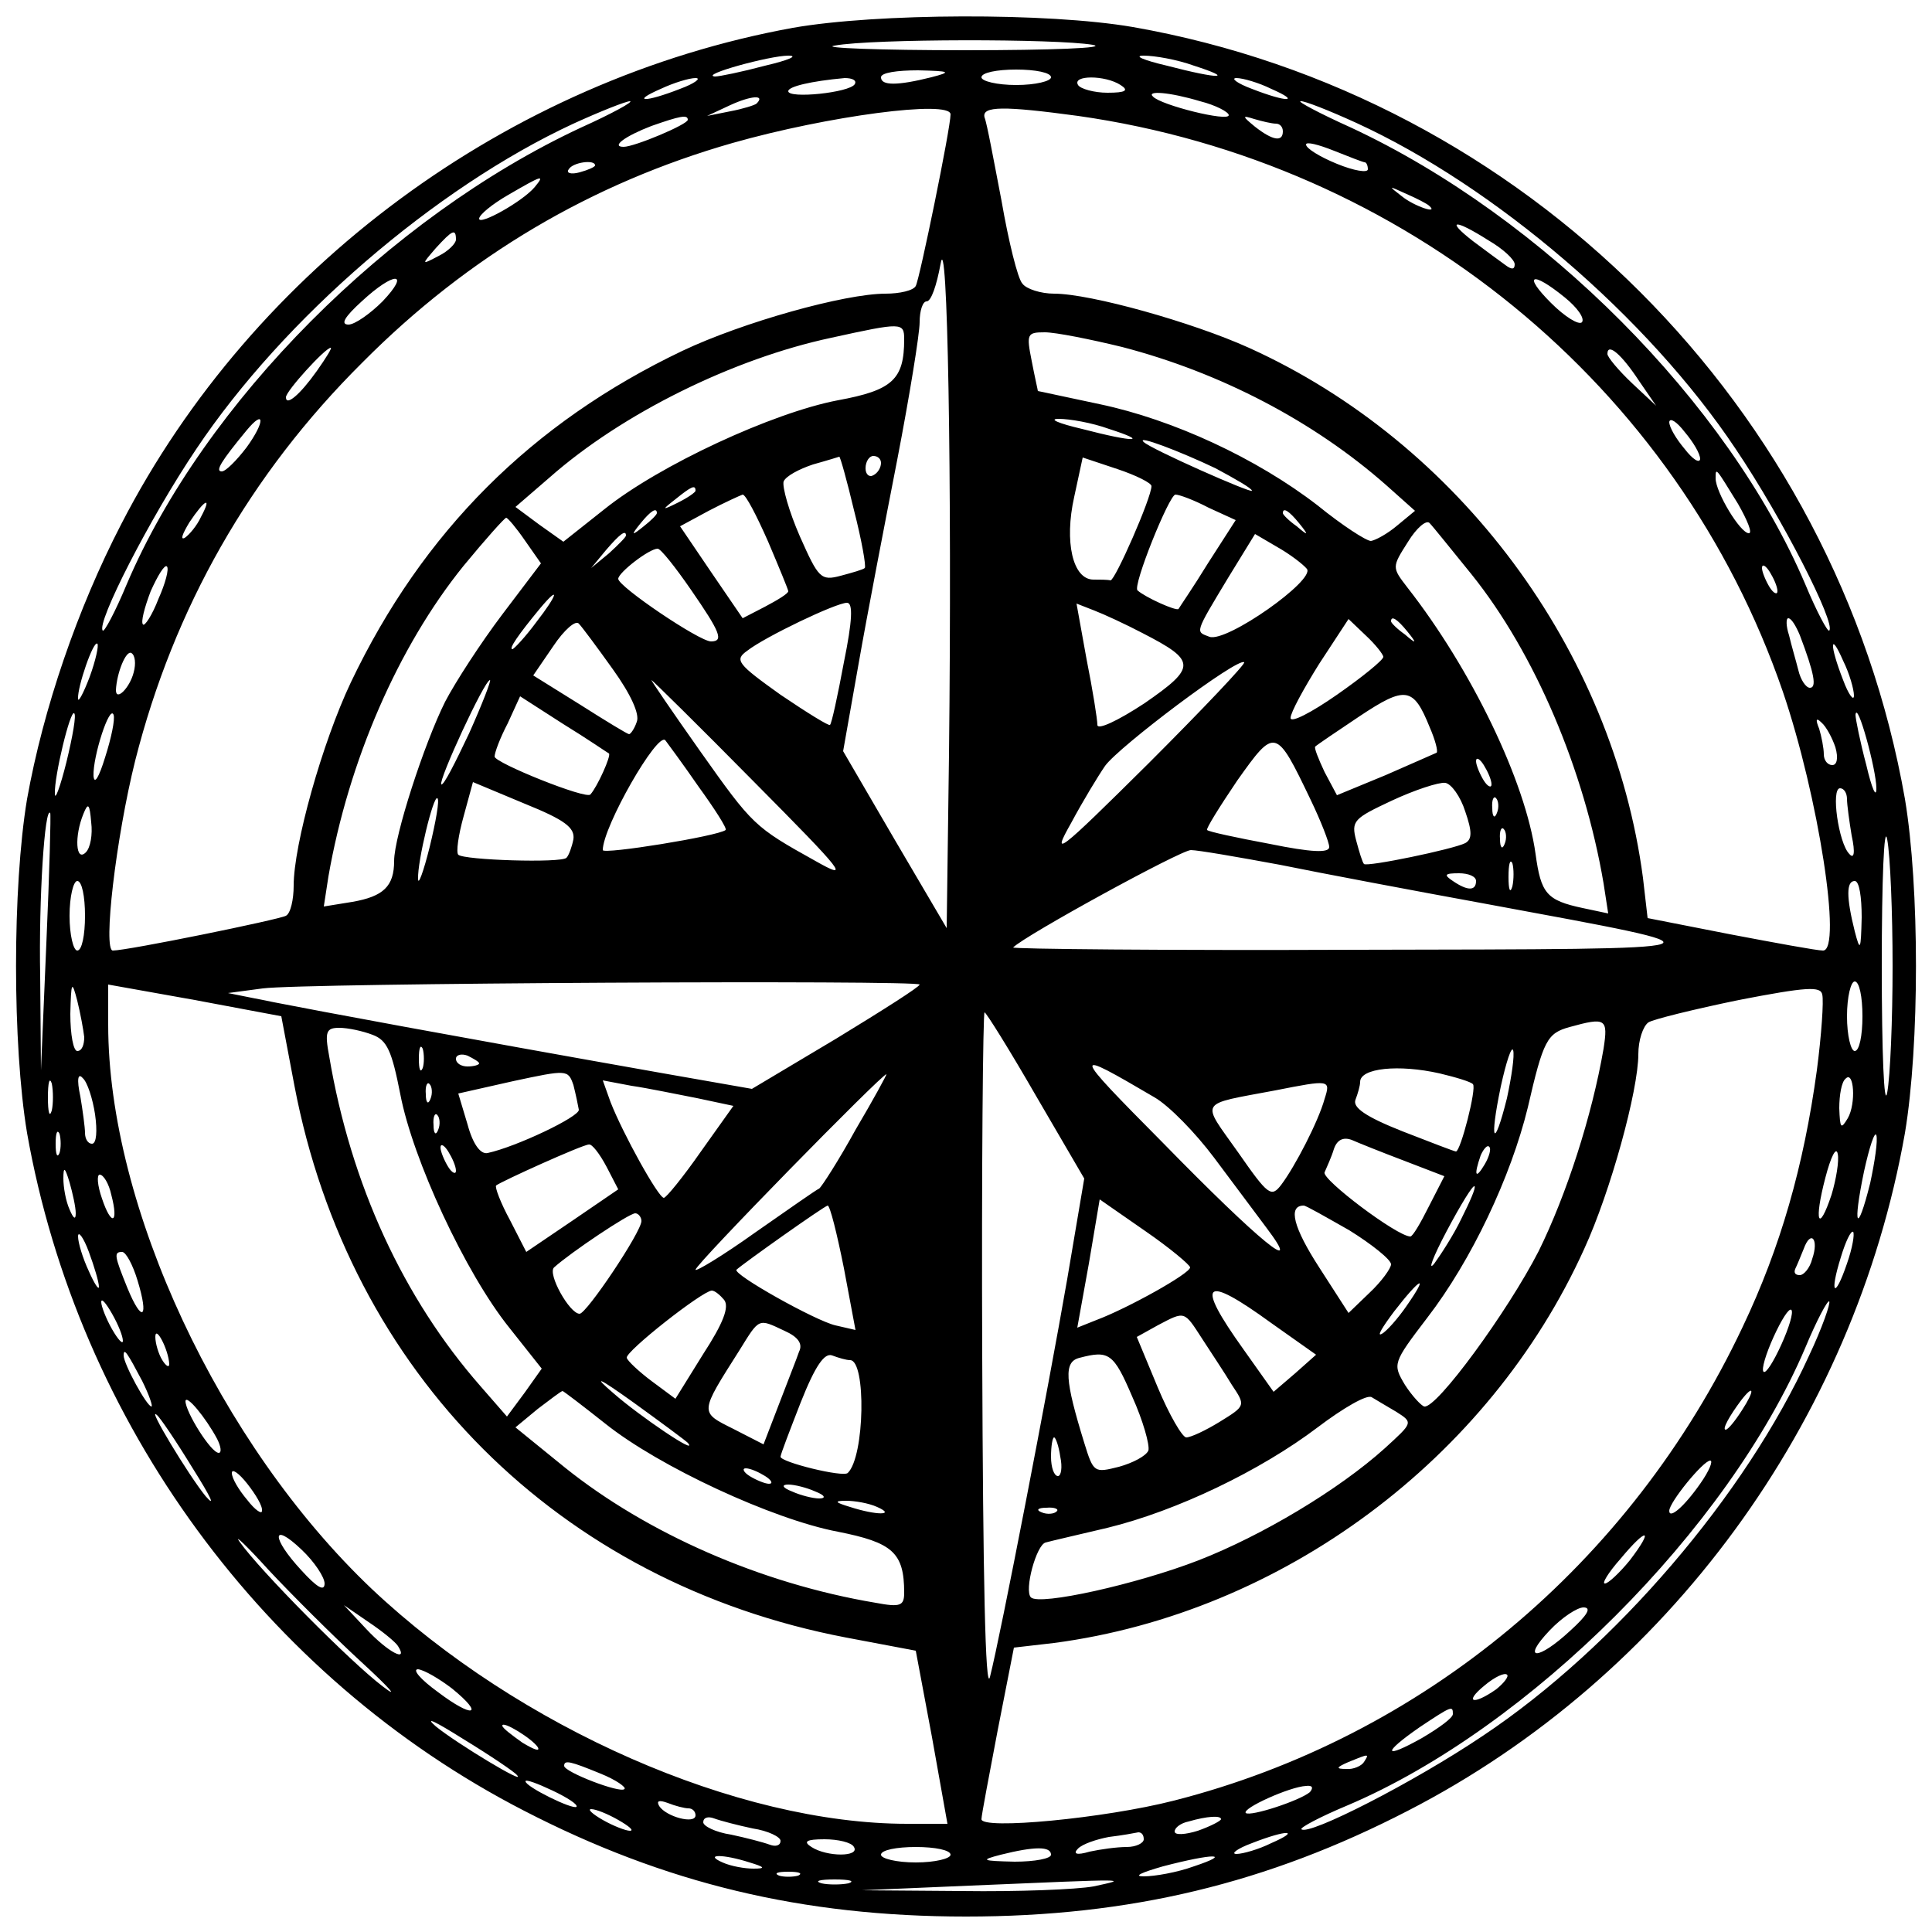
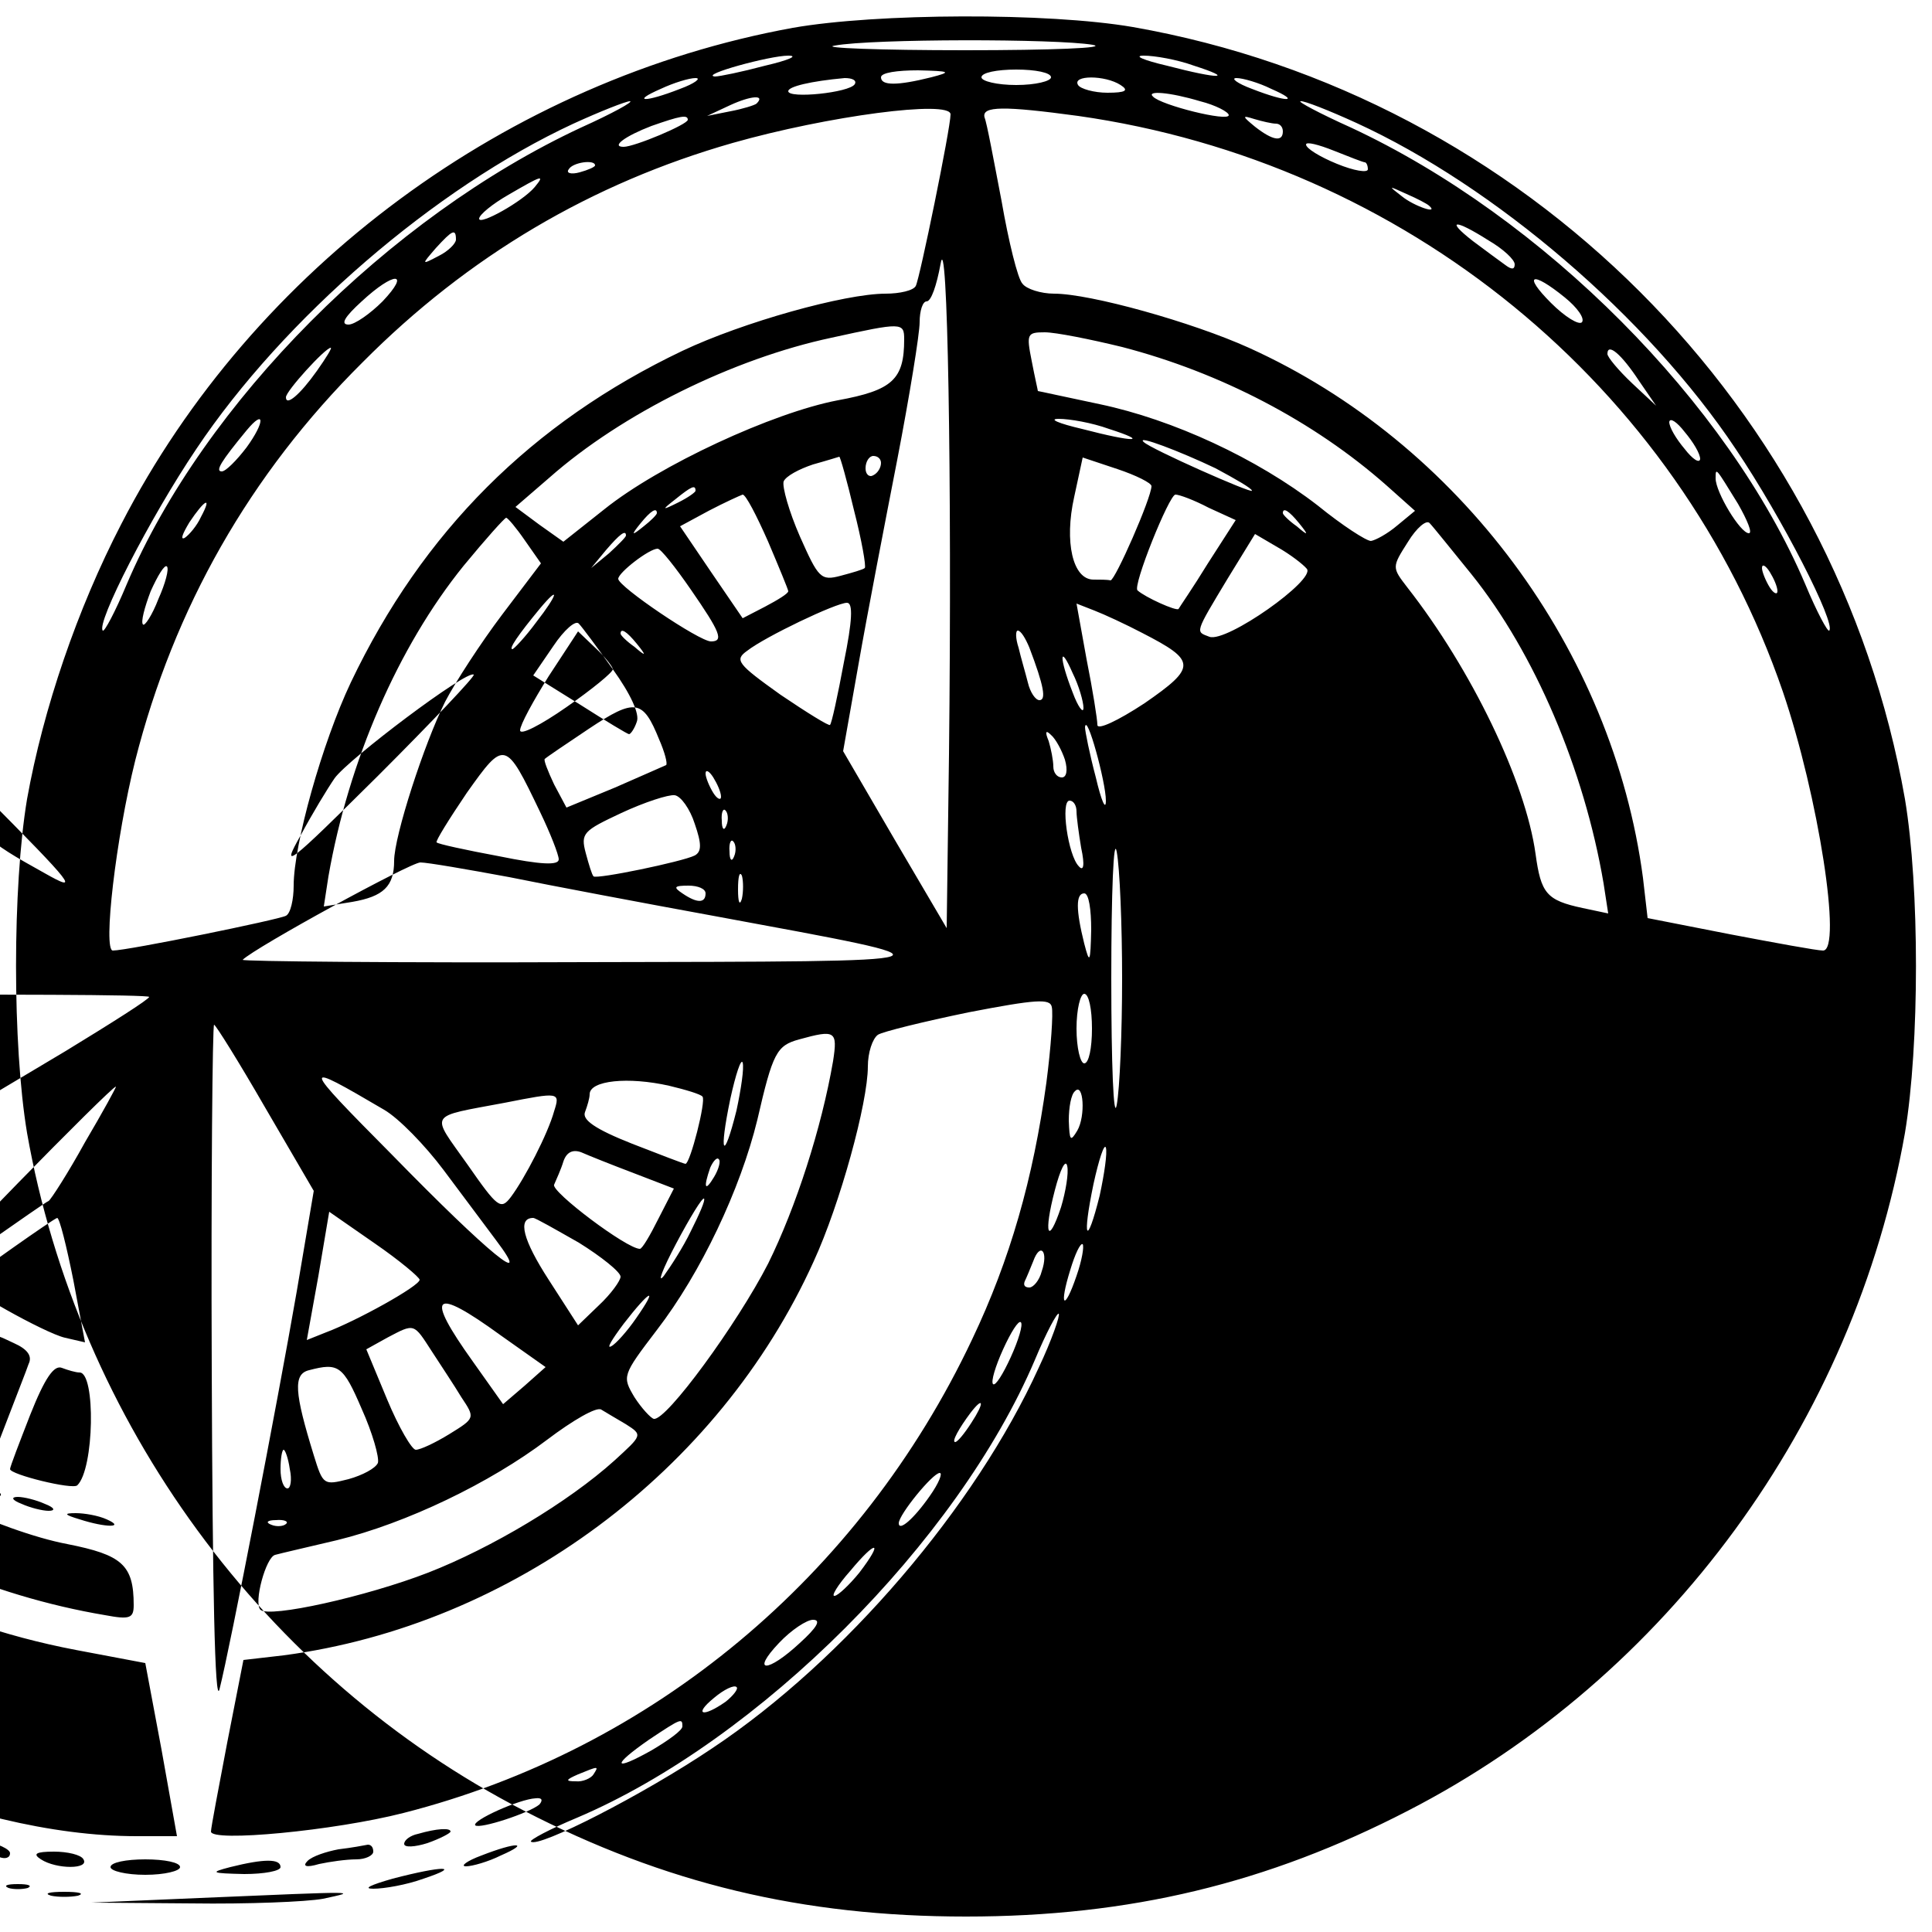
<svg xmlns="http://www.w3.org/2000/svg" version="1.0" width="250pt" height="250pt" viewBox="0 0 250 250" preserveAspectRatio="xMidYMid meet">
  <g transform="translate(0,250) scale(0.1,-0.1)" fill="#000000" stroke="none">
-     <path d="M1026 2464 c-368 -67 -698 -310 -869 -642 -57 -110 -101 -239 -122 -356 -19 -114 -19 -318 0 -432 66 -374 307 -704 643 -877 182 -94 360 -137 572 -137 212 0 390 43 572 137 336 173 577 503 643 877 19 114 19 318 0 432 -89 507 -492 910 -999 999 -110 19 -332 18 -440 -1z m388 -22 c21 -4 -53 -7 -165 -7 -112 0 -188 3 -169 6 49 9 287 9 334 1z m-424 -27 c-30 -8 -59 -14 -65 -14 -20 2 71 27 95 27 14 0 0 -6 -30 -13z m555 0 c53 -17 34 -18 -35 0 -30 7 -44 13 -30 13 14 0 43 -5 65 -13z m-340 -15 c-44 -11 -65 -11 -65 0 0 6 21 9 48 9 42 -1 44 -2 17 -9z m155 0 c0 -5 -20 -10 -45 -10 -25 0 -45 5 -45 10 0 6 20 10 45 10 25 0 45 -4 45 -10z m-480 -15 c-46 -18 -64 -17 -25 0 17 8 37 14 45 14 8 0 -1 -7 -20 -14z m226 6 c-7 -11 -86 -19 -86 -9 0 6 29 13 73 17 10 0 16 -3 13 -8z m344 -1 c11 -7 7 -10 -17 -10 -17 0 -35 5 -38 10 -8 13 35 13 55 0z m195 -5 c39 -17 21 -18 -25 0 -19 7 -28 14 -20 14 8 0 29 -6 45 -14z m-666 -19 c-2 -2 -18 -7 -34 -10 l-30 -6 30 14 c26 12 46 14 34 2z m574 3 c20 -5 37 -14 37 -18 0 -9 -88 13 -98 24 -9 8 21 6 61 -6z m-801 -34 c-249 -116 -488 -356 -588 -591 -15 -36 -29 -62 -31 -60 -9 9 61 146 121 235 113 169 309 338 488 421 35 16 68 29 73 29 6 0 -23 -16 -63 -34z m1003 6 c179 -82 377 -251 491 -422 60 -89 130 -226 121 -235 -2 -2 -16 24 -31 60 -100 235 -339 475 -588 591 -40 18 -70 34 -65 34 4 1 37 -12 72 -28z m-525 11 c0 -18 -40 -213 -45 -222 -3 -6 -21 -10 -39 -10 -53 0 -185 -37 -263 -74 -195 -93 -336 -234 -429 -429 -37 -78 -74 -210 -74 -263 0 -18 -4 -36 -10 -39 -9 -5 -205 -45 -224 -45 -13 0 4 146 29 246 50 197 148 370 294 515 137 138 297 232 479 284 123 35 282 56 282 37z m165 -2 c423 -60 776 -349 912 -745 46 -135 77 -335 52 -335 -8 0 -62 10 -120 21 l-107 21 -6 52 c-39 295 -238 563 -510 686 -73 33 -205 70 -252 70 -17 0 -36 6 -41 13 -6 6 -18 55 -27 107 -10 52 -19 101 -22 108 -4 15 25 15 121 2z m-505 -5 c0 -6 -69 -35 -83 -35 -17 0 2 14 36 27 37 13 47 15 47 8z m761 -5 c5 0 9 -4 9 -10 0 -14 -13 -12 -36 6 -17 14 -17 15 -1 10 10 -3 23 -6 28 -6z m115 -50 c2 0 4 -4 4 -9 0 -5 -18 -2 -40 7 -22 9 -40 20 -40 25 0 4 16 0 36 -8 20 -8 38 -15 40 -15z m-996 -4 c0 -2 -9 -6 -20 -9 -11 -3 -18 -1 -14 4 5 9 34 13 34 5z m-78 -28 c-16 -19 -72 -50 -72 -41 0 5 17 19 38 31 43 25 48 27 34 10z m1157 -24 c14 -12 -19 -1 -35 12 -18 14 -18 14 6 3 14 -6 27 -13 29 -15z m77 -45 c19 -11 34 -25 34 -31 0 -7 -4 -7 -12 -1 -7 5 -26 19 -42 31 -36 28 -24 29 20 1z m-1336 1 c0 -5 -10 -15 -22 -21 -23 -12 -23 -12 -4 10 21 23 26 26 26 11z m638 -666 l-3 -225 -67 114 -67 115 20 113 c11 63 34 182 50 264 16 83 29 163 29 178 0 15 4 27 9 27 6 0 13 21 18 48 9 55 15 -276 11 -634z m-733 586 c-16 -16 -36 -30 -44 -30 -11 0 -5 10 17 30 42 39 64 39 27 0z m1530 5 c16 -13 26 -27 22 -32 -4 -4 -22 7 -40 25 -37 37 -25 42 18 7z m-855 -54 c0 -52 -15 -66 -86 -79 -84 -16 -231 -84 -302 -141 l-53 -42 -31 22 -31 23 44 38 c94 83 238 154 365 181 91 20 94 20 94 -2z m282 -10 c127 -33 248 -96 342 -179 l37 -33 -23 -19 c-13 -11 -28 -19 -34 -20 -6 0 -37 20 -69 46 -79 61 -187 111 -282 131 -43 9 -79 17 -80 17 0 1 -4 18 -8 39 -7 35 -6 37 17 37 14 0 59 -9 100 -19z m-1042 -31 c-22 -31 -40 -46 -40 -34 0 8 51 64 58 64 2 0 -6 -13 -18 -30z m1711 -13 l22 -32 -31 29 c-18 17 -32 34 -32 38 0 15 18 0 41 -35z m-1802 -86 c-13 -17 -27 -31 -32 -31 -9 0 -1 13 32 53 24 29 24 11 0 -22z m1116 24 c53 -17 34 -18 -35 0 -30 7 -44 13 -30 13 14 0 43 -5 65 -13z m765 -39 c-1 -6 -10 0 -20 13 -11 13 -20 28 -20 35 1 6 10 0 20 -13 11 -13 20 -28 20 -35z m-627 -12 c26 -14 47 -26 47 -29 0 -4 -131 54 -140 63 -11 10 47 -12 93 -34z m-468 -54 c10 -39 16 -73 14 -75 -2 -2 -16 -6 -31 -10 -26 -7 -29 -3 -53 51 -14 32 -23 64 -21 71 3 7 20 16 38 22 18 5 34 10 34 10 1 1 10 -31 19 -69z m35 61 c0 -6 -4 -13 -10 -16 -5 -3 -10 1 -10 9 0 9 5 16 10 16 6 0 10 -4 10 -9z m350 -30 c0 -15 -47 -122 -53 -122 -4 1 -14 1 -22 1 -27 0 -38 49 -25 107 l11 51 45 -15 c24 -8 44 -18 44 -22z m759 -23 c12 -21 19 -38 14 -38 -11 0 -43 53 -43 71 0 15 0 14 29 -33z m-1349 17 c0 -2 -10 -9 -22 -15 -22 -11 -22 -10 -4 4 21 17 26 19 26 11z m94 -66 c14 -33 26 -62 26 -64 0 -3 -13 -11 -30 -20 l-29 -15 -41 60 -40 59 37 20 c21 11 41 20 44 21 4 0 18 -27 33 -61z m570 44 l35 -16 -36 -56 c-19 -31 -37 -57 -38 -59 -3 -3 -43 15 -53 24 -7 5 41 124 49 124 5 0 24 -7 43 -17z m-1304 -12 c-5 -11 -15 -23 -21 -27 -6 -3 -3 5 6 20 20 30 30 35 15 7z m590 5 c0 -2 -8 -10 -17 -17 -16 -13 -17 -12 -4 4 13 16 21 21 21 13z m831 -13 c13 -16 12 -17 -3 -4 -10 7 -18 15 -18 17 0 8 8 3 21 -13z m-1002 -22 l21 -30 -50 -66 c-28 -37 -61 -88 -74 -113 -27 -54 -66 -174 -66 -206 0 -33 -14 -46 -54 -53 l-37 -6 6 39 c26 149 90 297 175 402 28 34 53 62 55 62 2 0 13 -13 24 -29z m1225 -44 c82 -102 146 -253 171 -400 l6 -39 -33 7 c-47 10 -54 19 -61 70 -13 94 -83 239 -166 345 -20 26 -20 26 1 59 11 18 24 29 28 24 4 -4 28 -34 54 -66z m-1094 50 c0 -2 -10 -12 -22 -23 l-23 -19 19 23 c18 21 26 27 26 19z m881 -43 c12 -14 -104 -96 -126 -88 -18 7 -20 3 24 76 l35 57 29 -17 c16 -9 33 -22 38 -28z m-797 -27 c38 -55 43 -67 26 -67 -15 0 -120 71 -120 81 0 8 40 39 51 39 4 0 23 -24 43 -53z m-689 -12 c-8 -21 -18 -36 -20 -33 -3 3 2 22 10 43 9 20 18 35 21 32 3 -3 -2 -22 -11 -42z m2095 10 c0 -5 -5 -3 -10 5 -5 8 -10 20 -10 25 0 6 5 3 10 -5 5 -8 10 -19 10 -25z m-1606 -40 c-14 -19 -29 -35 -31 -35 -5 0 7 18 36 53 26 31 23 18 -5 -18z m398 -52 c-8 -43 -16 -80 -18 -81 -1 -2 -30 16 -64 39 -56 40 -60 45 -43 57 23 18 115 62 129 62 8 0 7 -23 -4 -77z m386 38 c70 -36 71 -44 3 -91 -35 -23 -61 -35 -61 -28 0 7 -6 45 -14 85 l-13 72 23 -9 c13 -5 41 -18 62 -29z m-685 -47 c23 -32 35 -58 31 -68 -3 -9 -8 -16 -10 -16 -2 0 -30 17 -63 38 l-61 38 26 38 c14 21 29 34 33 29 4 -4 24 -31 44 -59z m997 16 c0 -4 -27 -26 -60 -49 -33 -23 -60 -37 -60 -30 0 7 17 38 37 70 l38 58 22 -21 c13 -12 23 -25 23 -28z m31 33 c13 -16 12 -17 -3 -4 -10 7 -18 15 -18 17 0 8 8 3 21 -13z m508 -5 c19 -50 22 -68 13 -68 -5 0 -12 10 -15 23 -3 12 -9 32 -12 45 -4 12 -4 22 -1 22 4 0 10 -10 15 -22z m-2213 -54 c-8 -21 -15 -34 -15 -28 -1 15 20 76 25 71 2 -2 -2 -21 -10 -43z m2283 -24 c0 -8 -7 1 -14 20 -18 46 -17 64 0 25 8 -16 14 -37 14 -45z m-2226 30 c-5 -20 -23 -38 -23 -23 1 22 13 52 20 48 5 -3 6 -14 3 -25z m1313 -118 c-118 -117 -126 -123 -100 -77 15 28 35 61 44 74 18 25 172 141 180 134 2 -2 -54 -61 -124 -131z m-879 39 c-18 -38 -33 -68 -36 -66 -4 5 56 135 63 135 2 0 -10 -31 -27 -69z m368 -62 c119 -120 126 -129 80 -103 -79 44 -81 46 -149 142 -36 51 -64 92 -63 92 1 0 61 -59 132 -131z m875 70 c7 -16 11 -31 9 -33 -2 -1 -32 -14 -66 -29 l-63 -26 -16 30 c-8 17 -14 32 -12 33 2 2 27 19 57 39 60 40 70 38 91 -14z m-1062 -34 c3 -3 -15 -43 -24 -53 -5 -7 -124 41 -124 49 0 5 7 24 17 43 l16 35 56 -36 c31 -19 57 -37 59 -38z m-702 -11 c-8 -32 -15 -51 -15 -41 -1 22 20 109 25 104 3 -2 -2 -30 -10 -63z m50 6 c-8 -26 -14 -36 -15 -24 -1 25 21 93 26 79 2 -6 -3 -30 -11 -55z m2292 -40 c0 -14 -6 0 -13 30 -8 30 -14 60 -14 65 2 20 27 -71 27 -95z m-53 53 c4 -14 2 -23 -4 -23 -6 0 -11 6 -11 14 0 8 -3 23 -6 33 -5 12 -4 15 3 8 6 -5 14 -20 18 -32z m-1471 -51 c21 -29 37 -54 35 -56 -10 -8 -159 -32 -159 -26 0 30 71 154 81 142 3 -4 23 -31 43 -60z m792 -17 c13 -27 24 -55 24 -61 0 -8 -23 -7 -77 4 -43 8 -80 16 -81 18 -2 1 16 30 39 64 49 69 50 69 95 -25z m234 20 c0 -5 -5 -3 -10 5 -5 8 -10 20 -10 25 0 6 5 3 10 -5 5 -8 10 -19 10 -25z m-1188 -71 c-2 -10 -6 -21 -9 -24 -7 -7 -133 -3 -140 4 -3 3 0 25 7 50 l12 44 67 -28 c52 -21 65 -31 63 -46z m1154 36 c9 -26 9 -36 0 -41 -16 -8 -127 -31 -131 -27 -2 2 -6 15 -10 30 -7 26 -3 29 46 52 30 14 61 24 69 23 8 -1 20 -18 26 -37z m494 16 c0 -7 3 -29 6 -47 5 -23 3 -31 -3 -24 -14 14 -24 85 -12 85 5 0 9 -6 9 -14z m-1834 -62 c-8 -32 -15 -51 -15 -41 -1 22 20 109 25 104 3 -2 -2 -30 -10 -63z m1381 44 c-3 -8 -6 -5 -6 6 -1 11 2 17 5 13 3 -3 4 -12 1 -19z m-1826 -51 c-13 -13 -15 21 -3 50 6 15 8 13 10 -11 2 -16 -1 -33 -7 -39z m-51 -117 l-7 -165 -1 121 c-2 103 6 221 13 212 1 -2 -1 -77 -5 -168z m2389 -30 c0 -69 -3 -143 -7 -164 -4 -21 -7 52 -7 164 0 112 3 185 7 164 4 -21 7 -95 7 -164z m-502 158 c-3 -8 -6 -5 -6 6 -1 11 2 17 5 13 3 -3 4 -12 1 -19z m-291 -27 c54 -11 176 -34 269 -51 324 -60 331 -58 -169 -59 -247 -1 -447 1 -445 3 16 16 217 126 230 126 9 0 61 -9 115 -19z m301 -28 c-3 -10 -5 -4 -5 12 0 17 2 24 5 18 2 -7 2 -21 0 -30z m-47 7 c0 -13 -11 -13 -30 0 -12 8 -11 10 8 10 12 0 22 -4 22 -10z m-1800 -45 c0 -25 -4 -45 -10 -45 -5 0 -10 20 -10 45 0 25 5 45 10 45 6 0 10 -20 10 -45z m2299 -2 c-1 -43 -2 -45 -9 -18 -11 44 -11 65 0 65 6 0 9 -21 9 -47z m-2300 -155 c0 -10 -3 -18 -9 -18 -5 0 -9 21 -9 48 1 42 2 44 9 17 4 -16 8 -38 9 -47z m272 -63 c71 -372 342 -643 714 -714 l90 -17 21 -112 20 -112 -52 0 c-220 0 -502 124 -693 304 -197 187 -341 495 -341 730 l0 52 112 -20 112 -21 17 -90z m809 131 c0 -3 -49 -34 -108 -70 l-109 -65 -114 20 c-277 49 -448 81 -504 92 l-60 12 45 6 c52 7 850 11 850 5z m1161 -111 c-17 -124 -47 -229 -96 -332 -145 -307 -414 -531 -736 -613 -90 -23 -249 -38 -249 -24 0 5 10 57 21 115 l21 107 52 6 c295 39 563 238 686 510 34 74 70 205 70 252 0 18 6 36 13 41 6 4 59 17 117 29 88 17 106 18 108 7 2 -8 -1 -52 -7 -98z m59 70 c0 -25 -4 -45 -10 -45 -5 0 -10 20 -10 45 0 25 5 45 10 45 6 0 10 -20 10 -45z m-1070 -102 l63 -108 -22 -130 c-25 -144 -86 -460 -100 -515 -6 -22 -9 132 -10 413 -1 246 1 447 3 447 2 0 32 -48 66 -107z m735 60 c-15 -87 -48 -189 -84 -262 -40 -78 -132 -204 -148 -201 -4 1 -16 14 -25 28 -16 27 -16 28 29 87 57 74 108 182 130 272 20 87 25 96 54 104 47 13 50 11 44 -28z m-1593 18 c19 -7 25 -21 36 -77 16 -84 84 -231 141 -302 l42 -53 -22 -31 -23 -31 -34 39 c-100 114 -168 261 -196 427 -6 32 -4 37 13 37 11 0 30 -4 43 -9z m65 -43 c-3 -7 -5 -2 -5 12 0 14 2 19 5 13 2 -7 2 -19 0 -25z m1403 -39 c-17 -68 -23 -57 -8 15 7 32 14 53 16 47 2 -7 -2 -34 -8 -62z m-1330 45 c0 -2 -7 -4 -15 -4 -8 0 -15 4 -15 10 0 5 7 7 15 4 8 -4 15 -8 15 -10z m874 -44 c19 -11 53 -46 77 -78 23 -31 54 -72 68 -91 49 -65 -9 -18 -134 110 -120 121 -120 123 -11 59z m-745 -16 c1 -9 -81 -48 -118 -56 -9 -2 -19 11 -26 37 l-12 40 71 16 c70 15 71 15 78 -5 3 -12 6 -26 7 -32z m1114 47 c21 -5 41 -11 43 -14 5 -5 -16 -87 -22 -87 -2 0 -33 12 -69 26 -48 19 -65 31 -61 41 3 8 6 18 6 23 0 18 50 23 103 11z m-1796 -48 c-3 -10 -5 -2 -5 17 0 19 2 27 5 18 2 -10 2 -26 0 -35z m56 -5 c3 -21 2 -38 -4 -38 -5 0 -9 6 -9 14 0 7 -3 29 -6 47 -5 23 -3 31 3 24 6 -5 13 -27 16 -47z m984 -20 c-22 -40 -44 -74 -47 -76 -3 -1 -40 -27 -83 -57 -42 -30 -77 -51 -77 -48 0 7 241 253 247 253 1 0 -17 -33 -40 -72z m1284 15 c-9 -15 -10 -13 -11 13 0 17 3 34 8 38 11 12 14 -32 3 -51z m-1834 25 c-3 -8 -6 -5 -6 6 -1 11 2 17 5 13 3 -3 4 -12 1 -19z m345 1 l47 -10 -42 -59 c-23 -33 -45 -60 -48 -60 -7 0 -53 83 -69 124 l-10 28 37 -7 c21 -3 59 -11 85 -16z m812 -1 c-8 -29 -38 -87 -56 -111 -13 -17 -17 -14 -56 42 -48 68 -53 61 48 80 71 14 72 14 64 -11z m-1147 -40 c-3 -8 -6 -5 -6 6 -1 11 2 17 5 13 3 -3 4 -12 1 -19z m-490 -30 c-3 -7 -5 -2 -5 12 0 14 2 19 5 13 2 -7 2 -19 0 -25z m2343 -39 c-17 -68 -23 -57 -8 15 7 32 14 53 16 47 2 -7 -2 -34 -8 -62z m-603 29 l52 -20 -20 -39 c-11 -22 -21 -39 -24 -39 -17 0 -115 74 -111 83 3 7 9 20 12 30 4 12 12 16 23 12 9 -4 39 -16 68 -27z m-1227 -13 c0 -5 -5 -3 -10 5 -5 8 -10 20 -10 25 0 6 5 3 10 -5 5 -8 10 -19 10 -25z m195 5 l15 -29 -60 -41 -59 -40 -21 41 c-12 22 -20 43 -18 45 6 5 112 53 120 53 4 1 14 -12 23 -29z m1136 3 c-12 -20 -14 -14 -5 12 4 9 9 14 11 11 3 -2 0 -13 -6 -23z m449 -39 c-17 -51 -23 -35 -8 22 7 27 14 41 16 31 2 -9 -2 -33 -8 -53z m-2272 -24 c0 -9 -3 -7 -8 5 -5 11 -8 29 -8 40 0 16 2 15 8 -5 4 -14 8 -32 8 -40z m46 24 c10 -38 0 -41 -12 -5 -6 17 -7 31 -3 31 5 0 12 -12 15 -26z m1747 -31 c-10 -21 -27 -47 -35 -58 -9 -11 -2 8 16 42 18 34 34 60 36 58 2 -2 -6 -20 -17 -42z m-351 -63 c0 -8 -81 -53 -121 -68 l-25 -10 15 83 14 83 59 -41 c32 -22 58 -44 58 -47z m-448 -1 l15 -80 -26 6 c-26 6 -133 66 -128 72 10 9 113 82 118 83 3 0 12 -36 21 -81z m654 49 c29 -18 54 -38 54 -44 0 -5 -12 -22 -28 -37 l-27 -26 -38 59 c-33 51 -41 80 -20 80 3 0 29 -15 59 -32z m-916 12 c0 -14 -71 -120 -80 -120 -13 0 -42 52 -33 60 21 19 97 70 105 70 4 0 8 -5 8 -10z m-702 -85 c0 -5 -6 4 -13 20 -8 17 -14 37 -14 45 0 8 7 -1 14 -20 7 -19 13 -39 13 -45z m2262 30 c-16 -47 -23 -40 -8 8 6 20 13 35 16 33 2 -3 -1 -21 -8 -41z m-45 6 c-3 -12 -11 -21 -16 -21 -6 0 -8 3 -6 8 2 4 7 16 11 26 9 25 20 13 11 -13z m-2167 -28 c15 -49 6 -56 -13 -10 -17 42 -18 47 -7 47 5 0 14 -17 20 -37z m1642 -33 c-11 -16 -26 -33 -32 -36 -7 -4 1 9 16 29 34 44 46 50 16 7z m-883 8 c7 -9 -1 -30 -27 -70 l-36 -58 -31 23 c-16 12 -31 26 -32 30 -2 8 97 86 110 87 4 0 11 -6 16 -12z m708 -30 l58 -41 -27 -24 -28 -24 -39 55 c-63 88 -52 98 36 34z m-1486 -23 c0 -5 -6 1 -14 15 -8 14 -14 30 -14 35 0 6 6 -1 14 -15 8 -14 14 -29 14 -35z m2182 -19 c-82 -180 -251 -378 -422 -492 -89 -60 -226 -130 -235 -121 -2 2 24 16 60 31 235 100 492 357 592 592 15 36 29 62 31 60 2 -2 -9 -34 -26 -70z m-36 14 c-10 -22 -20 -38 -23 -35 -3 3 3 23 13 45 10 22 20 38 23 35 3 -3 -3 -23 -13 -45z m-749 7 c11 -17 29 -44 38 -59 18 -27 18 -27 -16 -48 -18 -11 -37 -20 -43 -20 -5 0 -22 29 -37 65 l-27 65 27 15 c36 19 34 19 58 -18z m-541 11 c18 -8 24 -17 19 -27 -3 -9 -15 -39 -26 -68 l-20 -52 -39 20 c-44 22 -44 20 8 102 26 42 24 41 58 25z m-796 -43 c0 -5 -4 -3 -9 5 -5 8 -9 22 -9 30 0 16 17 -16 18 -35z m-35 -22 c9 -18 14 -33 12 -33 -6 0 -36 55 -36 66 0 11 5 3 24 -33z m916 27 c21 0 19 -125 -3 -146 -6 -6 -87 14 -87 21 0 3 12 34 26 70 19 48 31 65 41 61 8 -3 18 -6 23 -6z m365 -47 c14 -31 23 -63 21 -70 -3 -7 -20 -16 -38 -21 -32 -8 -33 -8 -45 31 -25 81 -27 105 -6 110 38 10 44 6 68 -50z m-575 -60 c15 -18 -63 35 -96 64 -28 24 -20 21 26 -12 36 -26 67 -49 70 -52z m-107 25 c70 -56 217 -124 301 -140 71 -14 86 -27 86 -79 0 -17 -5 -19 -37 -13 -149 25 -296 90 -402 175 l-64 52 29 24 c16 12 30 23 32 23 1 0 26 -19 55 -42z m1024 15 c22 -14 21 -14 -15 -47 -60 -54 -159 -113 -241 -145 -80 -31 -206 -59 -217 -48 -9 9 7 68 19 71 7 2 42 10 80 19 90 22 198 74 272 130 33 25 64 43 70 39 5 -3 20 -12 32 -19z m447 2 c-9 -14 -18 -25 -21 -25 -5 0 5 18 20 38 17 22 18 13 1 -13z m-1973 -37 c5 -10 6 -18 2 -18 -10 0 -43 53 -43 67 1 9 26 -21 41 -49z m-31 -39 c22 -35 30 -51 16 -35 -22 27 -77 118 -63 105 4 -3 25 -34 47 -70z m1122 16 c3 -14 1 -25 -3 -25 -5 0 -9 11 -9 25 0 14 2 25 4 25 2 0 6 -11 8 -25z m828 -35 c-21 -30 -40 -46 -40 -35 0 11 44 65 53 65 4 0 -1 -13 -13 -30z m-1861 -35 c0 -5 -9 1 -19 14 -11 13 -20 28 -20 35 0 6 9 0 20 -14 11 -14 20 -29 19 -35z m651 45 c8 -5 11 -10 5 -10 -5 0 -17 5 -25 10 -8 5 -10 10 -5 10 6 0 17 -5 25 -10z m65 -20 c13 -5 14 -9 5 -9 -8 0 -24 4 -35 9 -13 5 -14 9 -5 9 8 0 24 -4 35 -9z m80 -20 c25 -11 -1 -11 -35 0 -20 6 -21 8 -5 8 11 0 29 -3 40 -8z m232 -6 c-3 -3 -12 -4 -19 -1 -8 3 -5 6 6 6 11 1 17 -2 13 -5z m-899 -195 c37 -34 49 -48 27 -31 -41 31 -159 150 -185 187 -8 11 9 -5 38 -37 29 -31 83 -85 120 -119z m-48 102 c0 -11 -10 -5 -30 17 -39 42 -39 64 0 27 17 -16 30 -36 30 -44z m1689 30 c-13 -16 -28 -30 -32 -30 -5 -1 4 14 20 32 34 41 44 40 12 -2z m-1594 -111 c14 -22 -13 -8 -41 22 l-29 31 32 -22 c18 -12 35 -26 38 -31z m1517 20 c-42 -39 -64 -39 -27 0 16 17 36 30 44 30 11 0 5 -10 -17 -30z m-1447 -75 c43 -35 27 -39 -19 -4 -22 16 -33 29 -25 29 8 -1 27 -12 44 -25z m1351 -1 c-30 -21 -42 -17 -15 5 13 11 26 17 29 14 3 -2 -4 -11 -14 -19z m-1267 -111 c13 -14 -78 41 -105 63 -16 14 0 6 35 -16 36 -22 67 -43 70 -47z m1211 79 c0 -5 -18 -18 -40 -31 -50 -28 -52 -20 -3 14 42 28 43 28 43 17z m-1184 -43 c3 -6 -5 -3 -20 6 -14 10 -26 19 -26 22 0 7 39 -17 46 -28z m1069 -19 c-3 -5 -14 -10 -23 -9 -14 0 -13 2 3 9 27 11 27 11 20 0z m-988 -15 c20 -8 34 -18 31 -20 -5 -6 -78 22 -78 30 0 8 8 6 47 -10z m-31 -43 c-5 -4 -66 26 -66 33 0 3 16 -3 35 -12 19 -9 33 -18 31 -21z m949 19 c-13 -11 -77 -32 -83 -27 -5 6 57 34 78 35 8 1 10 -2 5 -8z m-804 -21 c5 0 9 -4 9 -9 0 -12 -38 -2 -47 12 -4 7 0 8 11 4 10 -4 22 -7 27 -7z m-91 -15 c14 -8 21 -14 15 -14 -5 0 -21 6 -35 14 -14 8 -20 14 -15 14 6 0 21 -6 35 -14z m174 -11 c20 -3 36 -11 36 -16 0 -6 -6 -8 -14 -5 -8 3 -31 9 -50 13 -20 3 -36 11 -36 16 0 6 6 8 14 5 8 -3 31 -9 50 -13z m606 12 c0 -2 -13 -9 -30 -15 -16 -5 -30 -6 -30 -1 0 5 8 11 18 13 24 7 42 8 42 3z m-100 -26 c0 -5 -10 -10 -22 -10 -13 0 -34 -3 -48 -6 -17 -5 -22 -3 -15 4 6 6 24 12 40 15 17 2 33 5 38 6 4 0 7 -3 7 -9z m165 -5 c-16 -8 -37 -14 -45 -14 -8 0 1 7 20 14 46 18 64 17 25 0z m-540 -5 c8 -13 -35 -13 -55 0 -11 7 -7 10 17 10 17 0 35 -4 38 -10z m125 -10 c0 -5 -20 -10 -45 -10 -25 0 -45 5 -45 10 0 6 20 10 45 10 25 0 45 -4 45 -10z m130 0 c0 -5 -21 -9 -47 -9 -43 1 -45 2 -18 9 44 11 65 11 65 0z m-390 -10 c20 -6 21 -8 5 -8 -11 0 -29 3 -40 8 -25 11 1 11 35 0z m575 -5 c-22 -8 -51 -13 -65 -13 -14 0 -3 5 25 13 65 17 91 17 40 0z m-512 -12 c-7 -2 -19 -2 -25 0 -7 3 -2 5 12 5 14 0 19 -2 13 -5z m65 -10 c-10 -2 -26 -2 -35 0 -10 3 -2 5 17 5 19 0 27 -2 18 -5z m317 -4 c-22 -4 -98 -7 -170 -6 l-130 1 140 6 c212 9 206 9 160 -1z" />
+     <path d="M1026 2464 c-368 -67 -698 -310 -869 -642 -57 -110 -101 -239 -122 -356 -19 -114 -19 -318 0 -432 66 -374 307 -704 643 -877 182 -94 360 -137 572 -137 212 0 390 43 572 137 336 173 577 503 643 877 19 114 19 318 0 432 -89 507 -492 910 -999 999 -110 19 -332 18 -440 -1z m388 -22 c21 -4 -53 -7 -165 -7 -112 0 -188 3 -169 6 49 9 287 9 334 1z m-424 -27 c-30 -8 -59 -14 -65 -14 -20 2 71 27 95 27 14 0 0 -6 -30 -13z m555 0 c53 -17 34 -18 -35 0 -30 7 -44 13 -30 13 14 0 43 -5 65 -13z m-340 -15 c-44 -11 -65 -11 -65 0 0 6 21 9 48 9 42 -1 44 -2 17 -9z m155 0 c0 -5 -20 -10 -45 -10 -25 0 -45 5 -45 10 0 6 20 10 45 10 25 0 45 -4 45 -10z m-480 -15 c-46 -18 -64 -17 -25 0 17 8 37 14 45 14 8 0 -1 -7 -20 -14z m226 6 c-7 -11 -86 -19 -86 -9 0 6 29 13 73 17 10 0 16 -3 13 -8z m344 -1 c11 -7 7 -10 -17 -10 -17 0 -35 5 -38 10 -8 13 35 13 55 0z m195 -5 c39 -17 21 -18 -25 0 -19 7 -28 14 -20 14 8 0 29 -6 45 -14z m-666 -19 c-2 -2 -18 -7 -34 -10 l-30 -6 30 14 c26 12 46 14 34 2z m574 3 c20 -5 37 -14 37 -18 0 -9 -88 13 -98 24 -9 8 21 6 61 -6z m-801 -34 c-249 -116 -488 -356 -588 -591 -15 -36 -29 -62 -31 -60 -9 9 61 146 121 235 113 169 309 338 488 421 35 16 68 29 73 29 6 0 -23 -16 -63 -34z m1003 6 c179 -82 377 -251 491 -422 60 -89 130 -226 121 -235 -2 -2 -16 24 -31 60 -100 235 -339 475 -588 591 -40 18 -70 34 -65 34 4 1 37 -12 72 -28z m-525 11 c0 -18 -40 -213 -45 -222 -3 -6 -21 -10 -39 -10 -53 0 -185 -37 -263 -74 -195 -93 -336 -234 -429 -429 -37 -78 -74 -210 -74 -263 0 -18 -4 -36 -10 -39 -9 -5 -205 -45 -224 -45 -13 0 4 146 29 246 50 197 148 370 294 515 137 138 297 232 479 284 123 35 282 56 282 37z m165 -2 c423 -60 776 -349 912 -745 46 -135 77 -335 52 -335 -8 0 -62 10 -120 21 l-107 21 -6 52 c-39 295 -238 563 -510 686 -73 33 -205 70 -252 70 -17 0 -36 6 -41 13 -6 6 -18 55 -27 107 -10 52 -19 101 -22 108 -4 15 25 15 121 2z m-505 -5 c0 -6 -69 -35 -83 -35 -17 0 2 14 36 27 37 13 47 15 47 8z m761 -5 c5 0 9 -4 9 -10 0 -14 -13 -12 -36 6 -17 14 -17 15 -1 10 10 -3 23 -6 28 -6z m115 -50 c2 0 4 -4 4 -9 0 -5 -18 -2 -40 7 -22 9 -40 20 -40 25 0 4 16 0 36 -8 20 -8 38 -15 40 -15z m-996 -4 c0 -2 -9 -6 -20 -9 -11 -3 -18 -1 -14 4 5 9 34 13 34 5z m-78 -28 c-16 -19 -72 -50 -72 -41 0 5 17 19 38 31 43 25 48 27 34 10z m1157 -24 c14 -12 -19 -1 -35 12 -18 14 -18 14 6 3 14 -6 27 -13 29 -15z m77 -45 c19 -11 34 -25 34 -31 0 -7 -4 -7 -12 -1 -7 5 -26 19 -42 31 -36 28 -24 29 20 1z m-1336 1 c0 -5 -10 -15 -22 -21 -23 -12 -23 -12 -4 10 21 23 26 26 26 11z m638 -666 l-3 -225 -67 114 -67 115 20 113 c11 63 34 182 50 264 16 83 29 163 29 178 0 15 4 27 9 27 6 0 13 21 18 48 9 55 15 -276 11 -634z m-733 586 c-16 -16 -36 -30 -44 -30 -11 0 -5 10 17 30 42 39 64 39 27 0z m1530 5 c16 -13 26 -27 22 -32 -4 -4 -22 7 -40 25 -37 37 -25 42 18 7z m-855 -54 c0 -52 -15 -66 -86 -79 -84 -16 -231 -84 -302 -141 l-53 -42 -31 22 -31 23 44 38 c94 83 238 154 365 181 91 20 94 20 94 -2z m282 -10 c127 -33 248 -96 342 -179 l37 -33 -23 -19 c-13 -11 -28 -19 -34 -20 -6 0 -37 20 -69 46 -79 61 -187 111 -282 131 -43 9 -79 17 -80 17 0 1 -4 18 -8 39 -7 35 -6 37 17 37 14 0 59 -9 100 -19z m-1042 -31 c-22 -31 -40 -46 -40 -34 0 8 51 64 58 64 2 0 -6 -13 -18 -30z m1711 -13 l22 -32 -31 29 c-18 17 -32 34 -32 38 0 15 18 0 41 -35z m-1802 -86 c-13 -17 -27 -31 -32 -31 -9 0 -1 13 32 53 24 29 24 11 0 -22z m1116 24 c53 -17 34 -18 -35 0 -30 7 -44 13 -30 13 14 0 43 -5 65 -13z m765 -39 c-1 -6 -10 0 -20 13 -11 13 -20 28 -20 35 1 6 10 0 20 -13 11 -13 20 -28 20 -35z m-627 -12 c26 -14 47 -26 47 -29 0 -4 -131 54 -140 63 -11 10 47 -12 93 -34z m-468 -54 c10 -39 16 -73 14 -75 -2 -2 -16 -6 -31 -10 -26 -7 -29 -3 -53 51 -14 32 -23 64 -21 71 3 7 20 16 38 22 18 5 34 10 34 10 1 1 10 -31 19 -69z m35 61 c0 -6 -4 -13 -10 -16 -5 -3 -10 1 -10 9 0 9 5 16 10 16 6 0 10 -4 10 -9z m350 -30 c0 -15 -47 -122 -53 -122 -4 1 -14 1 -22 1 -27 0 -38 49 -25 107 l11 51 45 -15 c24 -8 44 -18 44 -22z m759 -23 c12 -21 19 -38 14 -38 -11 0 -43 53 -43 71 0 15 0 14 29 -33z m-1349 17 c0 -2 -10 -9 -22 -15 -22 -11 -22 -10 -4 4 21 17 26 19 26 11z m94 -66 c14 -33 26 -62 26 -64 0 -3 -13 -11 -30 -20 l-29 -15 -41 60 -40 59 37 20 c21 11 41 20 44 21 4 0 18 -27 33 -61z m570 44 l35 -16 -36 -56 c-19 -31 -37 -57 -38 -59 -3 -3 -43 15 -53 24 -7 5 41 124 49 124 5 0 24 -7 43 -17z m-1304 -12 c-5 -11 -15 -23 -21 -27 -6 -3 -3 5 6 20 20 30 30 35 15 7z m590 5 c0 -2 -8 -10 -17 -17 -16 -13 -17 -12 -4 4 13 16 21 21 21 13z m831 -13 c13 -16 12 -17 -3 -4 -10 7 -18 15 -18 17 0 8 8 3 21 -13z m-1002 -22 l21 -30 -50 -66 c-28 -37 -61 -88 -74 -113 -27 -54 -66 -174 -66 -206 0 -33 -14 -46 -54 -53 l-37 -6 6 39 c26 149 90 297 175 402 28 34 53 62 55 62 2 0 13 -13 24 -29z m1225 -44 c82 -102 146 -253 171 -400 l6 -39 -33 7 c-47 10 -54 19 -61 70 -13 94 -83 239 -166 345 -20 26 -20 26 1 59 11 18 24 29 28 24 4 -4 28 -34 54 -66z m-1094 50 c0 -2 -10 -12 -22 -23 l-23 -19 19 23 c18 21 26 27 26 19z m881 -43 c12 -14 -104 -96 -126 -88 -18 7 -20 3 24 76 l35 57 29 -17 c16 -9 33 -22 38 -28z m-797 -27 c38 -55 43 -67 26 -67 -15 0 -120 71 -120 81 0 8 40 39 51 39 4 0 23 -24 43 -53z m-689 -12 c-8 -21 -18 -36 -20 -33 -3 3 2 22 10 43 9 20 18 35 21 32 3 -3 -2 -22 -11 -42z m2095 10 c0 -5 -5 -3 -10 5 -5 8 -10 20 -10 25 0 6 5 3 10 -5 5 -8 10 -19 10 -25z m-1606 -40 c-14 -19 -29 -35 -31 -35 -5 0 7 18 36 53 26 31 23 18 -5 -18z m398 -52 c-8 -43 -16 -80 -18 -81 -1 -2 -30 16 -64 39 -56 40 -60 45 -43 57 23 18 115 62 129 62 8 0 7 -23 -4 -77z m386 38 c70 -36 71 -44 3 -91 -35 -23 -61 -35 -61 -28 0 7 -6 45 -14 85 l-13 72 23 -9 c13 -5 41 -18 62 -29z m-685 -47 c23 -32 35 -58 31 -68 -3 -9 -8 -16 -10 -16 -2 0 -30 17 -63 38 l-61 38 26 38 c14 21 29 34 33 29 4 -4 24 -31 44 -59z c0 -4 -27 -26 -60 -49 -33 -23 -60 -37 -60 -30 0 7 17 38 37 70 l38 58 22 -21 c13 -12 23 -25 23 -28z m31 33 c13 -16 12 -17 -3 -4 -10 7 -18 15 -18 17 0 8 8 3 21 -13z m508 -5 c19 -50 22 -68 13 -68 -5 0 -12 10 -15 23 -3 12 -9 32 -12 45 -4 12 -4 22 -1 22 4 0 10 -10 15 -22z m-2213 -54 c-8 -21 -15 -34 -15 -28 -1 15 20 76 25 71 2 -2 -2 -21 -10 -43z m2283 -24 c0 -8 -7 1 -14 20 -18 46 -17 64 0 25 8 -16 14 -37 14 -45z m-2226 30 c-5 -20 -23 -38 -23 -23 1 22 13 52 20 48 5 -3 6 -14 3 -25z m1313 -118 c-118 -117 -126 -123 -100 -77 15 28 35 61 44 74 18 25 172 141 180 134 2 -2 -54 -61 -124 -131z m-879 39 c-18 -38 -33 -68 -36 -66 -4 5 56 135 63 135 2 0 -10 -31 -27 -69z m368 -62 c119 -120 126 -129 80 -103 -79 44 -81 46 -149 142 -36 51 -64 92 -63 92 1 0 61 -59 132 -131z m875 70 c7 -16 11 -31 9 -33 -2 -1 -32 -14 -66 -29 l-63 -26 -16 30 c-8 17 -14 32 -12 33 2 2 27 19 57 39 60 40 70 38 91 -14z m-1062 -34 c3 -3 -15 -43 -24 -53 -5 -7 -124 41 -124 49 0 5 7 24 17 43 l16 35 56 -36 c31 -19 57 -37 59 -38z m-702 -11 c-8 -32 -15 -51 -15 -41 -1 22 20 109 25 104 3 -2 -2 -30 -10 -63z m50 6 c-8 -26 -14 -36 -15 -24 -1 25 21 93 26 79 2 -6 -3 -30 -11 -55z m2292 -40 c0 -14 -6 0 -13 30 -8 30 -14 60 -14 65 2 20 27 -71 27 -95z m-53 53 c4 -14 2 -23 -4 -23 -6 0 -11 6 -11 14 0 8 -3 23 -6 33 -5 12 -4 15 3 8 6 -5 14 -20 18 -32z m-1471 -51 c21 -29 37 -54 35 -56 -10 -8 -159 -32 -159 -26 0 30 71 154 81 142 3 -4 23 -31 43 -60z m792 -17 c13 -27 24 -55 24 -61 0 -8 -23 -7 -77 4 -43 8 -80 16 -81 18 -2 1 16 30 39 64 49 69 50 69 95 -25z m234 20 c0 -5 -5 -3 -10 5 -5 8 -10 20 -10 25 0 6 5 3 10 -5 5 -8 10 -19 10 -25z m-1188 -71 c-2 -10 -6 -21 -9 -24 -7 -7 -133 -3 -140 4 -3 3 0 25 7 50 l12 44 67 -28 c52 -21 65 -31 63 -46z m1154 36 c9 -26 9 -36 0 -41 -16 -8 -127 -31 -131 -27 -2 2 -6 15 -10 30 -7 26 -3 29 46 52 30 14 61 24 69 23 8 -1 20 -18 26 -37z m494 16 c0 -7 3 -29 6 -47 5 -23 3 -31 -3 -24 -14 14 -24 85 -12 85 5 0 9 -6 9 -14z m-1834 -62 c-8 -32 -15 -51 -15 -41 -1 22 20 109 25 104 3 -2 -2 -30 -10 -63z m1381 44 c-3 -8 -6 -5 -6 6 -1 11 2 17 5 13 3 -3 4 -12 1 -19z m-1826 -51 c-13 -13 -15 21 -3 50 6 15 8 13 10 -11 2 -16 -1 -33 -7 -39z m-51 -117 l-7 -165 -1 121 c-2 103 6 221 13 212 1 -2 -1 -77 -5 -168z m2389 -30 c0 -69 -3 -143 -7 -164 -4 -21 -7 52 -7 164 0 112 3 185 7 164 4 -21 7 -95 7 -164z m-502 158 c-3 -8 -6 -5 -6 6 -1 11 2 17 5 13 3 -3 4 -12 1 -19z m-291 -27 c54 -11 176 -34 269 -51 324 -60 331 -58 -169 -59 -247 -1 -447 1 -445 3 16 16 217 126 230 126 9 0 61 -9 115 -19z m301 -28 c-3 -10 -5 -4 -5 12 0 17 2 24 5 18 2 -7 2 -21 0 -30z m-47 7 c0 -13 -11 -13 -30 0 -12 8 -11 10 8 10 12 0 22 -4 22 -10z m-1800 -45 c0 -25 -4 -45 -10 -45 -5 0 -10 20 -10 45 0 25 5 45 10 45 6 0 10 -20 10 -45z m2299 -2 c-1 -43 -2 -45 -9 -18 -11 44 -11 65 0 65 6 0 9 -21 9 -47z m-2300 -155 c0 -10 -3 -18 -9 -18 -5 0 -9 21 -9 48 1 42 2 44 9 17 4 -16 8 -38 9 -47z m272 -63 c71 -372 342 -643 714 -714 l90 -17 21 -112 20 -112 -52 0 c-220 0 -502 124 -693 304 -197 187 -341 495 -341 730 l0 52 112 -20 112 -21 17 -90z m809 131 c0 -3 -49 -34 -108 -70 l-109 -65 -114 20 c-277 49 -448 81 -504 92 l-60 12 45 6 c52 7 850 11 850 5z m1161 -111 c-17 -124 -47 -229 -96 -332 -145 -307 -414 -531 -736 -613 -90 -23 -249 -38 -249 -24 0 5 10 57 21 115 l21 107 52 6 c295 39 563 238 686 510 34 74 70 205 70 252 0 18 6 36 13 41 6 4 59 17 117 29 88 17 106 18 108 7 2 -8 -1 -52 -7 -98z m59 70 c0 -25 -4 -45 -10 -45 -5 0 -10 20 -10 45 0 25 5 45 10 45 6 0 10 -20 10 -45z m-1070 -102 l63 -108 -22 -130 c-25 -144 -86 -460 -100 -515 -6 -22 -9 132 -10 413 -1 246 1 447 3 447 2 0 32 -48 66 -107z m735 60 c-15 -87 -48 -189 -84 -262 -40 -78 -132 -204 -148 -201 -4 1 -16 14 -25 28 -16 27 -16 28 29 87 57 74 108 182 130 272 20 87 25 96 54 104 47 13 50 11 44 -28z m-1593 18 c19 -7 25 -21 36 -77 16 -84 84 -231 141 -302 l42 -53 -22 -31 -23 -31 -34 39 c-100 114 -168 261 -196 427 -6 32 -4 37 13 37 11 0 30 -4 43 -9z m65 -43 c-3 -7 -5 -2 -5 12 0 14 2 19 5 13 2 -7 2 -19 0 -25z m1403 -39 c-17 -68 -23 -57 -8 15 7 32 14 53 16 47 2 -7 -2 -34 -8 -62z m-1330 45 c0 -2 -7 -4 -15 -4 -8 0 -15 4 -15 10 0 5 7 7 15 4 8 -4 15 -8 15 -10z m874 -44 c19 -11 53 -46 77 -78 23 -31 54 -72 68 -91 49 -65 -9 -18 -134 110 -120 121 -120 123 -11 59z m-745 -16 c1 -9 -81 -48 -118 -56 -9 -2 -19 11 -26 37 l-12 40 71 16 c70 15 71 15 78 -5 3 -12 6 -26 7 -32z m1114 47 c21 -5 41 -11 43 -14 5 -5 -16 -87 -22 -87 -2 0 -33 12 -69 26 -48 19 -65 31 -61 41 3 8 6 18 6 23 0 18 50 23 103 11z m-1796 -48 c-3 -10 -5 -2 -5 17 0 19 2 27 5 18 2 -10 2 -26 0 -35z m56 -5 c3 -21 2 -38 -4 -38 -5 0 -9 6 -9 14 0 7 -3 29 -6 47 -5 23 -3 31 3 24 6 -5 13 -27 16 -47z m984 -20 c-22 -40 -44 -74 -47 -76 -3 -1 -40 -27 -83 -57 -42 -30 -77 -51 -77 -48 0 7 241 253 247 253 1 0 -17 -33 -40 -72z m1284 15 c-9 -15 -10 -13 -11 13 0 17 3 34 8 38 11 12 14 -32 3 -51z m-1834 25 c-3 -8 -6 -5 -6 6 -1 11 2 17 5 13 3 -3 4 -12 1 -19z m345 1 l47 -10 -42 -59 c-23 -33 -45 -60 -48 -60 -7 0 -53 83 -69 124 l-10 28 37 -7 c21 -3 59 -11 85 -16z m812 -1 c-8 -29 -38 -87 -56 -111 -13 -17 -17 -14 -56 42 -48 68 -53 61 48 80 71 14 72 14 64 -11z m-1147 -40 c-3 -8 -6 -5 -6 6 -1 11 2 17 5 13 3 -3 4 -12 1 -19z m-490 -30 c-3 -7 -5 -2 -5 12 0 14 2 19 5 13 2 -7 2 -19 0 -25z m2343 -39 c-17 -68 -23 -57 -8 15 7 32 14 53 16 47 2 -7 -2 -34 -8 -62z m-603 29 l52 -20 -20 -39 c-11 -22 -21 -39 -24 -39 -17 0 -115 74 -111 83 3 7 9 20 12 30 4 12 12 16 23 12 9 -4 39 -16 68 -27z m-1227 -13 c0 -5 -5 -3 -10 5 -5 8 -10 20 -10 25 0 6 5 3 10 -5 5 -8 10 -19 10 -25z m195 5 l15 -29 -60 -41 -59 -40 -21 41 c-12 22 -20 43 -18 45 6 5 112 53 120 53 4 1 14 -12 23 -29z m1136 3 c-12 -20 -14 -14 -5 12 4 9 9 14 11 11 3 -2 0 -13 -6 -23z m449 -39 c-17 -51 -23 -35 -8 22 7 27 14 41 16 31 2 -9 -2 -33 -8 -53z m-2272 -24 c0 -9 -3 -7 -8 5 -5 11 -8 29 -8 40 0 16 2 15 8 -5 4 -14 8 -32 8 -40z m46 24 c10 -38 0 -41 -12 -5 -6 17 -7 31 -3 31 5 0 12 -12 15 -26z m1747 -31 c-10 -21 -27 -47 -35 -58 -9 -11 -2 8 16 42 18 34 34 60 36 58 2 -2 -6 -20 -17 -42z m-351 -63 c0 -8 -81 -53 -121 -68 l-25 -10 15 83 14 83 59 -41 c32 -22 58 -44 58 -47z m-448 -1 l15 -80 -26 6 c-26 6 -133 66 -128 72 10 9 113 82 118 83 3 0 12 -36 21 -81z m654 49 c29 -18 54 -38 54 -44 0 -5 -12 -22 -28 -37 l-27 -26 -38 59 c-33 51 -41 80 -20 80 3 0 29 -15 59 -32z m-916 12 c0 -14 -71 -120 -80 -120 -13 0 -42 52 -33 60 21 19 97 70 105 70 4 0 8 -5 8 -10z m-702 -85 c0 -5 -6 4 -13 20 -8 17 -14 37 -14 45 0 8 7 -1 14 -20 7 -19 13 -39 13 -45z m2262 30 c-16 -47 -23 -40 -8 8 6 20 13 35 16 33 2 -3 -1 -21 -8 -41z m-45 6 c-3 -12 -11 -21 -16 -21 -6 0 -8 3 -6 8 2 4 7 16 11 26 9 25 20 13 11 -13z m-2167 -28 c15 -49 6 -56 -13 -10 -17 42 -18 47 -7 47 5 0 14 -17 20 -37z m1642 -33 c-11 -16 -26 -33 -32 -36 -7 -4 1 9 16 29 34 44 46 50 16 7z m-883 8 c7 -9 -1 -30 -27 -70 l-36 -58 -31 23 c-16 12 -31 26 -32 30 -2 8 97 86 110 87 4 0 11 -6 16 -12z m708 -30 l58 -41 -27 -24 -28 -24 -39 55 c-63 88 -52 98 36 34z m-1486 -23 c0 -5 -6 1 -14 15 -8 14 -14 30 -14 35 0 6 6 -1 14 -15 8 -14 14 -29 14 -35z m2182 -19 c-82 -180 -251 -378 -422 -492 -89 -60 -226 -130 -235 -121 -2 2 24 16 60 31 235 100 492 357 592 592 15 36 29 62 31 60 2 -2 -9 -34 -26 -70z m-36 14 c-10 -22 -20 -38 -23 -35 -3 3 3 23 13 45 10 22 20 38 23 35 3 -3 -3 -23 -13 -45z m-749 7 c11 -17 29 -44 38 -59 18 -27 18 -27 -16 -48 -18 -11 -37 -20 -43 -20 -5 0 -22 29 -37 65 l-27 65 27 15 c36 19 34 19 58 -18z m-541 11 c18 -8 24 -17 19 -27 -3 -9 -15 -39 -26 -68 l-20 -52 -39 20 c-44 22 -44 20 8 102 26 42 24 41 58 25z m-796 -43 c0 -5 -4 -3 -9 5 -5 8 -9 22 -9 30 0 16 17 -16 18 -35z m-35 -22 c9 -18 14 -33 12 -33 -6 0 -36 55 -36 66 0 11 5 3 24 -33z m916 27 c21 0 19 -125 -3 -146 -6 -6 -87 14 -87 21 0 3 12 34 26 70 19 48 31 65 41 61 8 -3 18 -6 23 -6z m365 -47 c14 -31 23 -63 21 -70 -3 -7 -20 -16 -38 -21 -32 -8 -33 -8 -45 31 -25 81 -27 105 -6 110 38 10 44 6 68 -50z m-575 -60 c15 -18 -63 35 -96 64 -28 24 -20 21 26 -12 36 -26 67 -49 70 -52z m-107 25 c70 -56 217 -124 301 -140 71 -14 86 -27 86 -79 0 -17 -5 -19 -37 -13 -149 25 -296 90 -402 175 l-64 52 29 24 c16 12 30 23 32 23 1 0 26 -19 55 -42z m1024 15 c22 -14 21 -14 -15 -47 -60 -54 -159 -113 -241 -145 -80 -31 -206 -59 -217 -48 -9 9 7 68 19 71 7 2 42 10 80 19 90 22 198 74 272 130 33 25 64 43 70 39 5 -3 20 -12 32 -19z m447 2 c-9 -14 -18 -25 -21 -25 -5 0 5 18 20 38 17 22 18 13 1 -13z m-1973 -37 c5 -10 6 -18 2 -18 -10 0 -43 53 -43 67 1 9 26 -21 41 -49z m-31 -39 c22 -35 30 -51 16 -35 -22 27 -77 118 -63 105 4 -3 25 -34 47 -70z m1122 16 c3 -14 1 -25 -3 -25 -5 0 -9 11 -9 25 0 14 2 25 4 25 2 0 6 -11 8 -25z m828 -35 c-21 -30 -40 -46 -40 -35 0 11 44 65 53 65 4 0 -1 -13 -13 -30z m-1861 -35 c0 -5 -9 1 -19 14 -11 13 -20 28 -20 35 0 6 9 0 20 -14 11 -14 20 -29 19 -35z m651 45 c8 -5 11 -10 5 -10 -5 0 -17 5 -25 10 -8 5 -10 10 -5 10 6 0 17 -5 25 -10z m65 -20 c13 -5 14 -9 5 -9 -8 0 -24 4 -35 9 -13 5 -14 9 -5 9 8 0 24 -4 35 -9z m80 -20 c25 -11 -1 -11 -35 0 -20 6 -21 8 -5 8 11 0 29 -3 40 -8z m232 -6 c-3 -3 -12 -4 -19 -1 -8 3 -5 6 6 6 11 1 17 -2 13 -5z m-899 -195 c37 -34 49 -48 27 -31 -41 31 -159 150 -185 187 -8 11 9 -5 38 -37 29 -31 83 -85 120 -119z m-48 102 c0 -11 -10 -5 -30 17 -39 42 -39 64 0 27 17 -16 30 -36 30 -44z m1689 30 c-13 -16 -28 -30 -32 -30 -5 -1 4 14 20 32 34 41 44 40 12 -2z m-1594 -111 c14 -22 -13 -8 -41 22 l-29 31 32 -22 c18 -12 35 -26 38 -31z m1517 20 c-42 -39 -64 -39 -27 0 16 17 36 30 44 30 11 0 5 -10 -17 -30z m-1447 -75 c43 -35 27 -39 -19 -4 -22 16 -33 29 -25 29 8 -1 27 -12 44 -25z m1351 -1 c-30 -21 -42 -17 -15 5 13 11 26 17 29 14 3 -2 -4 -11 -14 -19z m-1267 -111 c13 -14 -78 41 -105 63 -16 14 0 6 35 -16 36 -22 67 -43 70 -47z m1211 79 c0 -5 -18 -18 -40 -31 -50 -28 -52 -20 -3 14 42 28 43 28 43 17z m-1184 -43 c3 -6 -5 -3 -20 6 -14 10 -26 19 -26 22 0 7 39 -17 46 -28z m1069 -19 c-3 -5 -14 -10 -23 -9 -14 0 -13 2 3 9 27 11 27 11 20 0z m-988 -15 c20 -8 34 -18 31 -20 -5 -6 -78 22 -78 30 0 8 8 6 47 -10z m-31 -43 c-5 -4 -66 26 -66 33 0 3 16 -3 35 -12 19 -9 33 -18 31 -21z m949 19 c-13 -11 -77 -32 -83 -27 -5 6 57 34 78 35 8 1 10 -2 5 -8z m-804 -21 c5 0 9 -4 9 -9 0 -12 -38 -2 -47 12 -4 7 0 8 11 4 10 -4 22 -7 27 -7z m-91 -15 c14 -8 21 -14 15 -14 -5 0 -21 6 -35 14 -14 8 -20 14 -15 14 6 0 21 -6 35 -14z m174 -11 c20 -3 36 -11 36 -16 0 -6 -6 -8 -14 -5 -8 3 -31 9 -50 13 -20 3 -36 11 -36 16 0 6 6 8 14 5 8 -3 31 -9 50 -13z m606 12 c0 -2 -13 -9 -30 -15 -16 -5 -30 -6 -30 -1 0 5 8 11 18 13 24 7 42 8 42 3z m-100 -26 c0 -5 -10 -10 -22 -10 -13 0 -34 -3 -48 -6 -17 -5 -22 -3 -15 4 6 6 24 12 40 15 17 2 33 5 38 6 4 0 7 -3 7 -9z m165 -5 c-16 -8 -37 -14 -45 -14 -8 0 1 7 20 14 46 18 64 17 25 0z m-540 -5 c8 -13 -35 -13 -55 0 -11 7 -7 10 17 10 17 0 35 -4 38 -10z m125 -10 c0 -5 -20 -10 -45 -10 -25 0 -45 5 -45 10 0 6 20 10 45 10 25 0 45 -4 45 -10z m130 0 c0 -5 -21 -9 -47 -9 -43 1 -45 2 -18 9 44 11 65 11 65 0z m-390 -10 c20 -6 21 -8 5 -8 -11 0 -29 3 -40 8 -25 11 1 11 35 0z m575 -5 c-22 -8 -51 -13 -65 -13 -14 0 -3 5 25 13 65 17 91 17 40 0z m-512 -12 c-7 -2 -19 -2 -25 0 -7 3 -2 5 12 5 14 0 19 -2 13 -5z m65 -10 c-10 -2 -26 -2 -35 0 -10 3 -2 5 17 5 19 0 27 -2 18 -5z m317 -4 c-22 -4 -98 -7 -170 -6 l-130 1 140 6 c212 9 206 9 160 -1z" />
  </g>
</svg>